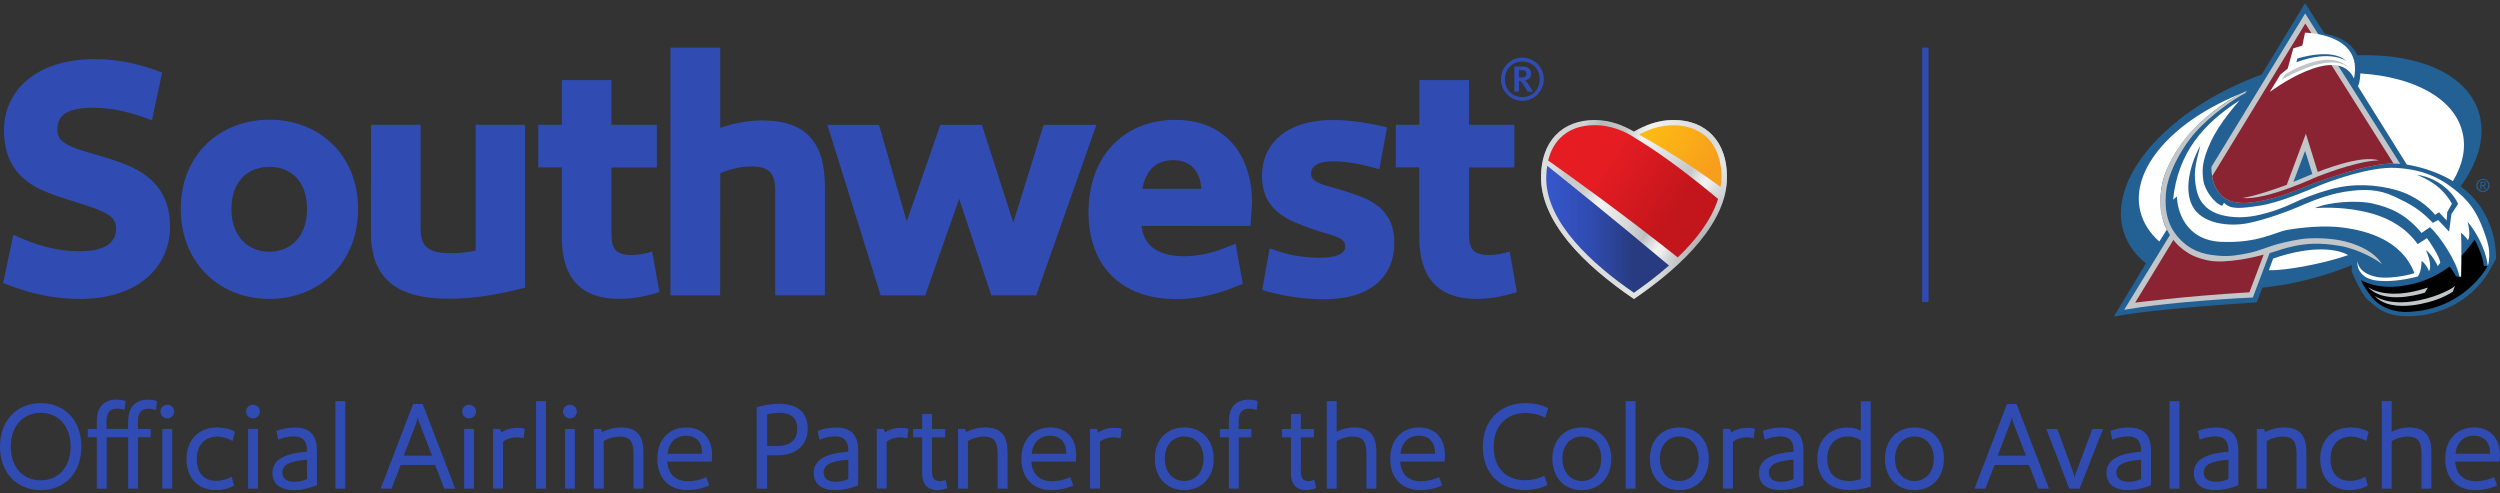
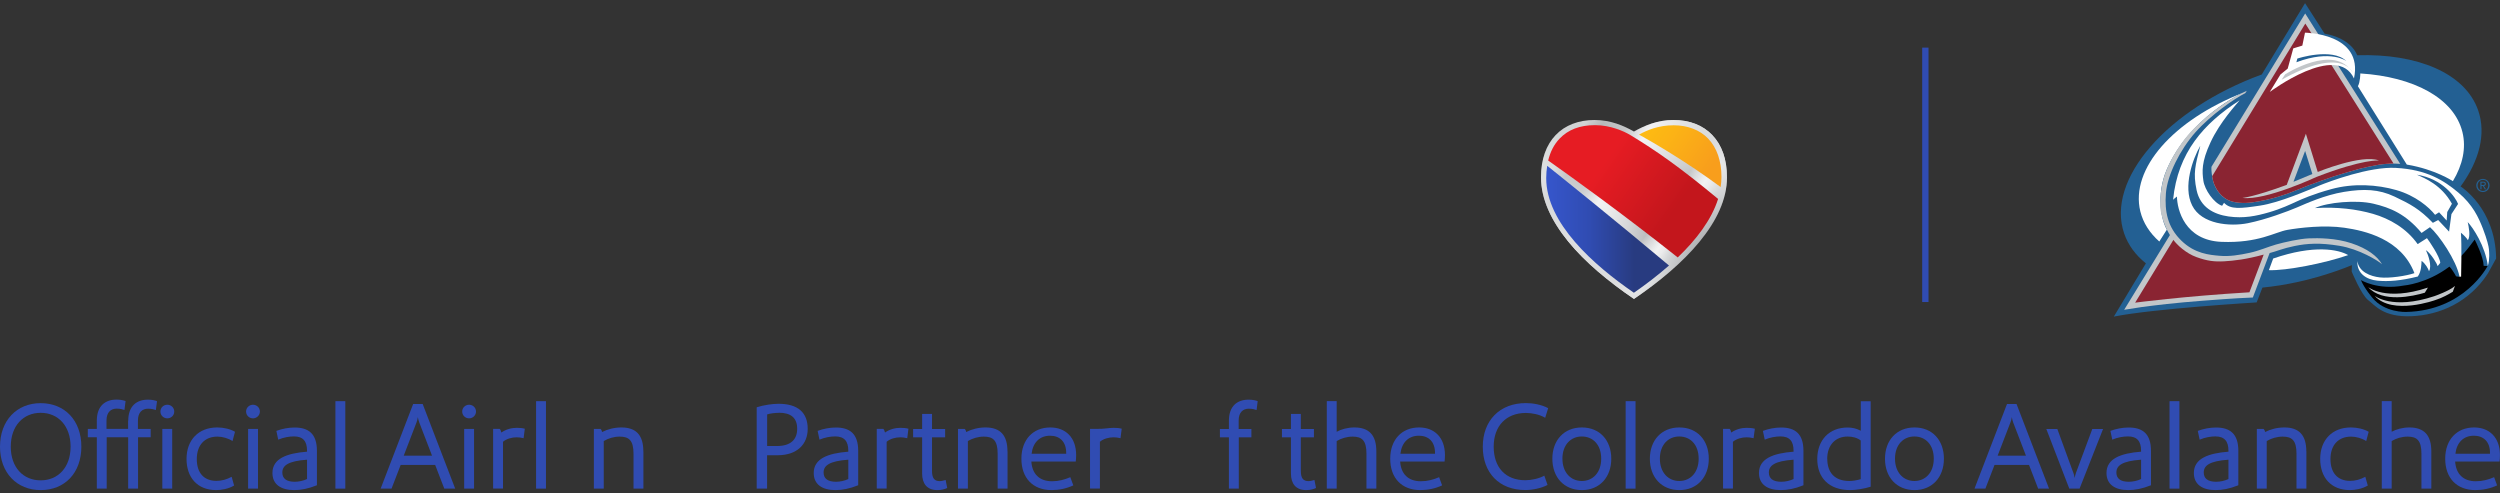
<svg xmlns="http://www.w3.org/2000/svg" width="299" height="59" viewBox="0 0 299 59" fill="none">
  <rect x="0" y="0" width="299" height="59" fill="#333333" stroke="none" />
  <path d="M298.509 30.965L297.554 32.699C295.304 36.168 291.765 37.689 288.393 37.819C285.021 37.948 284.066 36.518 283.248 35.909C282.429 35.301 281.262 32.479 281.262 32.479L281.285 31.71C280.641 31.969 279.989 32.22 279.322 32.448C276.337 33.483 273.381 34.122 270.585 34.396L269.896 36.168C269.896 36.168 257.62 36.906 252.815 37.864L256.65 31.497C255.43 30.524 254.536 29.33 254.051 27.93C251.823 21.48 259.166 13.051 270.509 8.906L275.685 0.379L278.019 4.022C281.346 4.631 281.914 6.609 281.914 6.609C289.113 6.38 294.857 8.746 296.395 13.219C297.372 16.041 296.509 19.243 294.288 22.301C294.288 22.301 298.426 24.849 298.539 30.866L298.517 30.973L298.509 30.965Z" fill="#236093" />
  <path d="M287.855 19.684L282.005 10.313C282.293 9.796 282.293 8.784 282.293 8.784C288.651 9.18 293.515 11.735 294.508 15.805C294.978 17.714 294.531 19.73 293.364 21.67C293.364 21.67 291.288 20.262 287.862 19.684H287.855Z" fill="white" />
  <path d="M295.986 28.637C295.508 29.291 295.008 29.9 295.008 29.9C294.864 30.083 294.599 30.379 294.349 30.63L294.144 33.11L293.743 33.049C293.636 32.813 293.151 32.053 292.954 31.885C290.234 33.939 287.491 34.152 287.491 34.152C284.384 34.73 282.368 33.498 282.368 33.498C282.732 34.426 283.732 35.613 283.732 35.613C285.202 37.408 287.749 37.309 287.749 37.309C294.773 37.172 297.516 31.817 297.516 31.817L297.046 31.794C297.016 30.722 296.099 28.896 295.97 28.637H295.986Z" fill="black" />
  <path d="M289.999 35.012C288.613 35.422 284.937 36.267 283.232 34.335C283.232 34.335 285.324 36.077 290.378 34.396L290.007 35.012H289.999Z" fill="#C2C6C9" />
  <path d="M291.144 35.422C286.089 37.104 283.998 35.369 283.998 35.369C286.127 37.773 291.31 35.871 291.31 35.871C292.098 35.628 292.902 35.172 293.356 34.89L293.614 34.198C292.947 34.799 291.144 35.422 291.144 35.422Z" fill="#C2C6C9" />
  <path d="M267.857 12.002C263.561 14.763 260.461 18.247 259.901 23.891C259.901 23.891 260.166 23.64 260.363 23.503C260.386 25.062 261.287 28.751 265.698 28.926C270.108 29.101 272.093 27.755 273.563 27.496C275.033 27.238 277.973 26.888 280.391 27.238C282.808 27.588 287.188 28.561 288.764 32.669C287.787 33.004 285.756 33.308 284.627 33.178C283.505 33.049 282.118 32.524 281.944 31.224C281.861 32.699 283.028 33.437 284.324 33.566C285.619 33.696 287.135 33.582 289.166 33.072C289.598 32.479 289.598 31.619 289.62 31.201C290.075 31.52 290.416 32.129 290.507 32.433C290.893 31.825 290.409 30.478 290.136 29.915C290.727 30.303 291.477 31.528 291.538 31.832L291.856 31.437C291.81 30.699 290.537 28.835 290.265 28.485L289.151 29.193C287.794 27.276 285.763 26.142 283.816 25.579C281.868 25.017 279.519 24.72 276.867 24.887C278.368 24.188 281.823 23.883 283.861 24.362C285.892 24.842 287.718 25.587 289.62 27.861L290.628 27.169C291.689 28.097 293.796 31.14 294.159 33.102L294.349 33.08C294.349 33.08 294.44 29.223 294.326 27.831C294.644 28.09 295.054 28.508 295.152 28.721C295.508 28.265 295.251 27.055 295.137 26.561C295.774 27.223 297.244 29.444 297.547 31.794C297.789 30.988 297.706 30.121 297.676 29.801C297.645 29.482 297.471 28.675 296.956 27.344C296.44 26.013 295.743 24.477 294.016 23.031C292.288 21.586 290.272 20.285 286.551 20.08C283.384 19.905 278.595 21.7 277.329 22.217C276.064 22.735 272.631 24.241 270.297 24.591C267.963 24.941 266.766 25.077 265.993 24.256L265.766 24.613C264.788 24.302 263.667 22.681 263.523 21.609C263.379 20.536 263.265 19.41 264.387 17.007C265.508 14.603 267.41 12.549 267.872 11.986L267.857 12.002Z" fill="white" />
  <path d="M263.129 17.478C262.265 18.992 261.052 22.316 262.182 24.575C263.303 26.835 266.705 27.124 268.865 26.69C271.025 26.256 273.624 25.275 274.715 24.811C275.806 24.347 277.996 23.335 280.353 22.948C282.71 22.56 284.505 22.62 286.385 23.511C288.264 24.4 289.393 25.001 290.969 26.652L291.606 26.317L292.909 27.702L293.19 25.61L293.985 24.393C293.69 23.617 292.167 21.381 289.052 20.894C290.014 21.32 291.985 22.096 293.25 24.37L292.689 25.359L292.621 26.378L291.712 25.389L291.234 25.694C290.522 24.788 288.908 23.396 286.605 22.735C284.301 22.073 281.474 21.89 278.822 22.62C276.602 23.229 275.245 23.838 274.617 24.127C273.98 24.416 272.859 24.963 271.358 25.397C269.858 25.831 268.357 26.15 266.546 25.891C264.728 25.633 263.144 24.766 262.712 22.735C262.28 20.711 262.56 19.768 263.144 17.486L263.129 17.478Z" fill="#236093" />
  <path d="M271.873 30.919L271.358 32.311C273.389 32.395 278.034 31.49 280.845 30.509C279.701 29.839 276.761 29.231 271.873 30.919Z" fill="white" />
  <path d="M264.5 19.935L275.7 1.611L287.067 19.601C286.354 19.517 285.112 19.601 284.506 19.7C283.899 19.798 282.543 20.087 282.172 20.194C281.8 20.293 279.868 20.848 279.216 21.061C278.565 21.282 276.723 21.928 276.147 22.149C275.571 22.369 274.132 22.97 273.586 23.16C273.04 23.351 271.987 23.708 270.919 23.929C269.85 24.149 268.842 24.347 267.789 24.248C266.736 24.149 266.198 23.837 265.728 23.412C265.379 23.092 264.781 22.324 264.606 21.297C264.462 20.46 264.478 20.133 264.493 19.943L264.5 19.935Z" fill="#C2C6C9" />
  <path d="M275.715 2.813L286.271 19.563C285.635 19.563 284.93 19.631 284.513 19.7C283.907 19.799 282.551 20.087 282.179 20.194C281.808 20.293 279.876 20.848 279.224 21.061C278.572 21.282 276.731 21.928 276.155 22.149C275.579 22.369 274.139 22.97 273.594 23.161C273.048 23.351 271.995 23.708 270.926 23.929C269.858 24.149 268.85 24.347 267.797 24.248C266.743 24.149 266.205 23.838 265.736 23.412C265.387 23.092 264.788 22.324 264.614 21.297C264.599 21.213 264.591 21.145 264.576 21.069L275.715 2.82V2.813ZM268.198 23.67C270.941 24.02 277.034 21.168 277.034 21.168C282.672 18.985 284.536 19.198 284.536 19.198C282.467 18.406 277.201 20.567 277.201 20.567L275.784 15.995L273.495 22.111C269.517 23.571 268.198 23.67 268.198 23.67Z" fill="#8A2432" />
  <path d="M274.298 21.746L276.556 20.81L275.693 18.049L274.298 21.746Z" fill="#236093" />
  <path d="M258.256 28.888C257.112 27.877 256.324 26.667 255.983 25.283C254.733 20.171 259.999 14.337 268.206 11.119C268.206 11.119 261.833 14.01 259.128 20.316C257.855 23.275 258.491 26.393 259.158 27.458L258.256 28.881V28.888Z" fill="white" />
  <path d="M268.524 11.157L268.721 10.853C267.205 11.507 265.152 12.96 264.485 13.5C263.818 14.04 262.515 15.151 261.613 16.231C260.704 17.319 259.863 18.657 259.325 19.852C258.787 21.046 258.438 22.195 258.355 24.188C258.271 26.18 259.522 28.113 259.522 28.113L254.051 37.05C254.051 37.05 255.695 36.792 256.15 36.723C256.604 36.655 258.4 36.442 259.15 36.358C259.908 36.274 262.416 36.031 263.386 35.97C264.356 35.902 267.145 35.666 269.441 35.582L271.449 30.265C272.336 30.045 272.942 29.725 274.435 29.421C275.927 29.117 277.435 29.01 279.792 29.398C282.149 29.786 284.399 31.155 284.892 31.611C284.331 30.638 283.141 29.725 281.239 29.094C279.337 28.462 277.261 28.462 276.14 28.508C275.018 28.554 273.199 28.964 272.207 29.246C271.214 29.527 270.237 29.984 269.032 30.242C267.819 30.501 266.652 30.699 265.463 30.592C264.273 30.486 262.5 30.356 260.878 28.767C259.256 27.184 258.87 25.298 259.044 23.1C259.219 20.909 260.749 17.889 262.568 15.828C264.387 13.766 267.258 11.773 268.532 11.142L268.524 11.157Z" fill="#C2C6C9" />
  <path d="M270.737 30.448L269.032 34.959C261.052 35.438 255.362 36.198 255.362 36.198L259.939 28.691C260.333 29.253 261.431 30.296 262.704 30.752C263.977 31.208 264.803 31.315 265.993 31.254C267.183 31.186 268.668 31.018 270.737 30.448Z" fill="#8A2432" />
  <path d="M281.535 9.385C282.702 3.961 275.677 3.908 275.677 3.908L275.359 5.452L274.275 5.787L273.609 8.206L272.737 8.913L271.464 10.998C271.464 10.998 279.489 4.988 281.535 9.385Z" fill="white" />
  <path d="M274.647 7.445L274.761 7.004C274.761 7.004 278.89 5.642 280.633 7.308C280.633 7.308 278.807 5.886 274.647 7.445Z" fill="#236093" />
  <path d="M273.306 8.89C273.306 8.89 279.163 5.102 281.384 8.685C281.384 8.685 280.164 5.46 272.874 9.545L273.306 8.883V8.89Z" fill="#C2C6C9" />
  <path d="M296.16 22.179C296.16 21.73 296.524 21.396 296.956 21.396C297.388 21.396 297.751 21.73 297.751 22.179C297.751 22.628 297.388 22.97 296.956 22.97C296.524 22.97 296.16 22.636 296.16 22.179ZM296.956 22.834C297.312 22.834 297.592 22.552 297.592 22.172C297.592 21.791 297.312 21.517 296.956 21.517C296.599 21.517 296.319 21.799 296.319 22.172C296.319 22.544 296.599 22.834 296.956 22.834ZM296.789 22.636H296.652V21.73H296.993C297.206 21.73 297.312 21.807 297.312 21.989C297.312 22.149 297.213 22.225 297.077 22.24L297.334 22.643H297.183L296.948 22.248H296.789V22.643V22.636ZM296.956 22.126C297.069 22.126 297.175 22.118 297.175 21.982C297.175 21.867 297.077 21.845 296.978 21.845H296.789V22.126H296.956Z" fill="#236093" />
-   <path d="M32.228 14.314C26.355 14.314 21.619 18.445 21.619 24.986C21.619 31.528 26.325 35.75 32.213 35.75C38.093 35.75 42.814 31.558 42.822 25.001C42.822 18.445 38.093 14.314 32.228 14.314ZM32.213 30.105C29.689 30.105 27.666 28.28 27.674 24.986C27.674 21.692 29.637 19.958 32.221 19.958C34.804 19.958 36.722 21.677 36.722 24.994C36.722 28.318 34.736 30.105 32.213 30.105ZM20.339 27.04C20.339 31.84 16.641 35.757 9.533 35.75C6.093 35.75 3.236 34.981 0.371 33.848L1.591 28.082C4.221 29.299 6.737 30.052 9.465 30.052C12.443 30.052 13.882 29.109 13.882 27.329C13.882 25.861 12.776 25.313 8.98 24.142C7.691 23.762 6.524 23.358 5.509 22.948C2.069 21.548 0.47 19.144 0.477 15.6C0.477 10.815 4.334 7.073 11.329 7.073C14.322 7.073 16.792 7.696 19.391 8.67L18.171 14.383C15.913 13.531 13.7 12.884 11.2 12.884C8.161 12.884 6.858 13.69 6.858 15.455C6.858 16.946 7.896 17.486 11.291 18.445C12.579 18.802 13.776 19.19 14.852 19.601C18.134 20.863 20.339 23.107 20.331 27.032L20.339 27.04ZM56.886 14.93H62.804V34.403C59.5 35.248 56.681 35.727 53.658 35.727C47.421 35.727 44.352 33.285 44.36 27.793L44.375 14.93H50.301V27.215C50.301 29.223 50.862 30.288 53.946 30.288C55.052 30.288 56.014 30.143 56.894 29.976V14.93H56.886ZM98.662 22.255V35.324H92.713V22.894C92.729 20.78 92.092 19.905 89.826 19.905C88.402 19.905 87.189 20.3 86.144 20.704L86.128 35.331H80.187V5.696H86.144V15.295C87.432 14.847 89.258 14.398 91.16 14.405C96.298 14.405 98.654 16.946 98.654 22.255H98.662ZM123.911 35.324H118.561L114.712 23.777L110.65 35.331H105.33L98.957 14.938H105.126L108.445 26.477L112.469 14.938H117.432L121.19 26.622L124.82 14.938H131.125L123.926 35.331L123.911 35.324ZM166.763 29.086C166.763 32.836 164.164 35.795 158.389 35.788C155.79 35.788 153.449 35.4 150.956 34.685L151.857 29.687C153.873 30.486 155.828 30.828 157.92 30.828C159.617 30.828 160.89 30.41 160.89 29.489C160.89 28.516 159.844 28.265 157.707 27.641C156.677 27.314 155.768 26.979 154.995 26.652C152.252 25.488 150.933 23.762 150.933 21.023C150.933 17.174 153.896 14.352 159.39 14.352C161.731 14.352 163.8 14.755 165.891 15.219L164.967 20.247C163.072 19.692 161.299 19.296 159.382 19.296C157.594 19.296 156.806 19.89 156.806 20.772C156.806 21.609 157.594 21.959 159.625 22.491C160.632 22.788 161.565 23.084 162.391 23.374C165.664 24.53 166.763 26.508 166.763 29.079V29.086ZM149.743 24.218C149.743 18.726 146.72 14.345 140.582 14.337C134.451 14.337 130.193 18.619 130.185 25.382C130.185 31.688 133.974 35.765 140.68 35.772C143.674 35.772 146.121 35.012 148.637 33.939L147.766 29.124C145.871 29.976 143.916 30.645 141.628 30.645C138.172 30.645 136.748 29.117 136.52 27.01L149.546 27.025C149.546 27.025 149.736 24.682 149.736 24.218H149.743ZM136.611 22.567C136.982 20.78 137.907 19.152 140.347 19.152C142.855 19.152 143.613 21.13 143.681 22.575H136.611V22.567ZM181.411 34.951C179.834 35.4 178.38 35.75 176.614 35.742C170.84 35.742 169.748 31.809 169.748 28.288V20.019H166.937V14.923H169.756V9.575H175.689V14.923H181.115V20.027H175.689V27.907C175.689 29.505 175.97 30.501 178.076 30.501C178.948 30.501 179.713 30.334 180.562 30.09L181.418 34.943L181.411 34.951ZM78.854 34.951C77.278 35.4 75.823 35.75 74.057 35.742C68.283 35.742 67.192 31.809 67.192 28.288V20.019H64.38V14.923H67.199V9.575H73.133V14.923H78.558V20.027H73.133V27.907C73.133 29.505 73.413 30.501 75.52 30.501C76.391 30.501 77.156 30.334 78.005 30.09L78.861 34.943L78.854 34.951Z" fill="#304CB2" />
-   <path d="M182.07 12.055C180.661 12.055 179.509 10.899 179.509 9.476C179.509 8.054 180.661 6.898 182.07 6.898C183.487 6.898 184.639 8.054 184.639 9.476C184.639 10.899 183.487 12.055 182.07 12.055ZM182.07 7.362C180.88 7.362 179.994 8.229 179.986 9.484C179.986 10.739 180.873 11.606 182.062 11.606C183.26 11.606 184.139 10.746 184.146 9.484C184.146 8.236 183.267 7.362 182.07 7.362ZM182.714 10.944L182.078 9.948C181.941 9.727 181.865 9.666 181.668 9.666V10.944H181.115V7.955H182.131C182.782 7.955 183.131 8.328 183.131 8.822C183.131 9.271 182.835 9.537 182.396 9.606C182.51 9.689 182.608 9.819 182.744 10.024L183.358 10.952H182.722L182.714 10.944ZM182.047 8.396H181.668V9.263H181.956C182.267 9.263 182.547 9.195 182.547 8.83C182.547 8.563 182.419 8.396 182.047 8.396Z" fill="#304CB2" />
  <path d="M230.651 5.696H229.893V36.122H230.651V5.696Z" fill="#304CB2" />
  <path d="M200.143 14.352C198.218 14.352 196.664 15.029 195.422 15.736C194.179 15.029 192.626 14.352 190.701 14.352C186.844 14.352 184.305 16.878 184.305 21.198C184.305 26.47 189.314 31.612 195.422 35.75C201.529 31.619 206.546 26.47 206.546 21.198C206.546 16.878 204 14.352 200.143 14.352Z" fill="url(#paint0_linear_104_2596)" />
  <path style="mix-blend-mode:multiply" d="M200.143 14.352C198.218 14.352 196.664 15.029 195.422 15.736C194.179 15.029 192.626 14.352 190.701 14.352C186.844 14.352 184.305 16.878 184.305 21.198C184.305 26.47 189.314 31.612 195.422 35.75C201.529 31.619 206.546 26.47 206.546 21.198C206.546 16.878 204 14.352 200.143 14.352Z" fill="url(#paint1_linear_104_2596)" />
  <path d="M184.927 21.297C184.927 26.683 190.587 31.695 195.414 35.012C196.808 34.053 198.241 32.958 199.612 31.756C193.209 26.371 187.2 21.556 185.048 19.829C184.972 20.293 184.927 20.78 184.927 21.297Z" fill="url(#paint2_linear_104_2596)" />
  <path d="M205.485 23.792C200.847 19.951 198.036 17.996 195.028 16.178C194.217 15.683 192.588 14.968 190.762 14.968C188.935 14.968 187.541 15.516 186.526 16.581C185.866 17.273 185.419 18.14 185.162 19.198C187.564 20.886 194.088 25.564 200.658 30.79C202.848 28.691 204.689 26.31 205.485 23.792Z" fill="url(#paint3_linear_104_2596)" />
  <path d="M204.311 16.588C203.31 15.546 201.848 14.983 200.166 14.983C198.362 14.983 196.983 15.569 196.028 16.094C197.824 17.098 201.734 19.372 205.788 22.369C205.849 21.966 205.887 21.556 205.887 21.152C205.887 19.258 205.334 17.669 204.311 16.596V16.588Z" fill="url(#paint4_linear_104_2596)" />
  <path d="M4.865 58.615C2.016 58.615 0 56.554 0 53.42C0 50.286 2.008 48.217 4.865 48.217C7.722 48.217 9.73 50.263 9.73 53.42C9.73 56.577 7.737 58.615 4.865 58.615ZM4.865 49.373C2.781 49.373 1.288 50.932 1.288 53.42C1.288 55.907 2.781 57.451 4.865 57.451C6.949 57.451 8.442 55.892 8.442 53.42C8.442 50.948 6.964 49.373 4.865 49.373Z" fill="#304CB2" />
  <path d="M15.338 50.324C15.338 48.514 16.383 47.798 17.702 47.798C18.156 47.798 18.558 47.89 18.778 47.974L18.641 49.038C18.407 48.962 18.141 48.879 17.709 48.879C17.012 48.879 16.497 49.32 16.497 50.286V51.298H18.02V52.294H16.512V58.433H15.33V52.294H12.761V58.433H11.579V52.294H10.503V51.298H11.579V50.316C11.579 48.506 12.625 47.791 13.943 47.791C14.398 47.791 14.8 47.882 15.019 47.966L14.883 49.031C14.648 48.955 14.383 48.871 13.951 48.871C13.254 48.871 12.738 49.312 12.738 50.278V51.29H15.322V50.309L15.338 50.324ZM20.839 49.221C20.839 49.693 20.453 50.035 20.013 50.035C19.573 50.035 19.187 49.693 19.187 49.221C19.187 48.749 19.558 48.407 20.013 48.407C20.468 48.407 20.839 48.765 20.839 49.221ZM20.596 51.298V58.433H19.414V51.298H20.596Z" fill="#304CB2" />
  <path d="M27.81 52.75C27.31 52.423 26.598 52.218 26.007 52.218C24.468 52.218 23.536 53.245 23.536 54.903C23.536 56.561 24.393 57.512 25.886 57.512C26.507 57.512 27.098 57.352 27.704 57.025L28 58.068C27.333 58.471 26.461 58.615 25.87 58.615C23.552 58.615 22.309 57.056 22.309 54.888C22.309 52.606 23.756 51.123 25.977 51.123C26.757 51.123 27.545 51.313 28.106 51.64L27.81 52.75Z" fill="#304CB2" />
  <path d="M29.432 49.221C29.432 48.765 29.803 48.407 30.258 48.407C30.712 48.407 31.084 48.765 31.084 49.221C31.084 49.677 30.697 50.035 30.258 50.035C29.818 50.035 29.432 49.693 29.432 49.221ZM29.674 51.298H30.857V58.433H29.674V51.298Z" fill="#304CB2" />
  <path d="M37.904 53.914V58.037C36.858 58.455 35.994 58.615 35.183 58.615C33.615 58.615 32.584 57.946 32.584 56.569C32.584 54.85 34.282 54.211 36.722 54.021V53.914C36.722 52.743 36.221 52.195 35.153 52.195C34.623 52.195 33.925 52.302 33.274 52.583L33.054 51.533C33.721 51.282 34.517 51.13 35.229 51.13C36.926 51.13 37.904 51.898 37.904 53.922V53.914ZM36.722 57.292V54.979C34.464 55.139 33.766 55.679 33.766 56.508C33.766 57.208 34.221 57.619 35.259 57.619C35.729 57.619 36.297 57.497 36.722 57.292Z" fill="#304CB2" />
  <path d="M40.117 47.981H41.299V58.44H40.117V47.981Z" fill="#304CB2" />
  <path d="M52.044 55.603H47.921L46.83 58.433H45.527L49.414 48.316H50.551L54.438 58.433H53.135L52.044 55.603ZM50.134 50.499C50.074 50.324 49.998 50.065 49.983 49.921H49.967C49.952 50.073 49.892 50.324 49.823 50.499L48.285 54.5H51.672L50.134 50.499Z" fill="#304CB2" />
  <path d="M55.279 49.221C55.279 48.765 55.651 48.407 56.105 48.407C56.56 48.407 56.931 48.765 56.931 49.221C56.931 49.677 56.545 50.035 56.105 50.035C55.666 50.035 55.279 49.693 55.279 49.221ZM55.514 51.298H56.697V58.433H55.514V51.298Z" fill="#304CB2" />
  <path d="M62.766 51.282L62.622 52.408C62.327 52.332 62.031 52.302 61.797 52.302C61.205 52.302 60.584 52.477 60.16 52.834V58.425H58.977V51.29H59.758C59.864 51.396 59.902 51.511 59.963 51.731C60.538 51.328 61.205 51.168 61.827 51.168C62.153 51.168 62.494 51.199 62.774 51.275L62.766 51.282Z" fill="#304CB2" />
  <path d="M64.115 47.981H65.297V58.44H64.115V47.981Z" fill="#304CB2" />
-   <path d="M67.336 49.221C67.336 48.765 67.707 48.407 68.162 48.407C68.616 48.407 68.988 48.765 68.988 49.221C68.988 49.677 68.601 50.035 68.162 50.035C67.722 50.035 67.336 49.693 67.336 49.221ZM67.571 51.298H68.753V58.433H67.571V51.298Z" fill="#304CB2" />
  <path d="M76.952 53.983V58.433H75.769V54.264C75.769 52.674 75.224 52.218 74.118 52.218C73.436 52.218 72.746 52.423 72.208 52.75V58.433H71.026V51.298H71.837C71.928 51.404 71.981 51.503 72.011 51.67C72.647 51.343 73.458 51.123 74.315 51.123C76.103 51.123 76.944 52.074 76.944 53.983H76.952Z" fill="#304CB2" />
-   <path d="M85.113 55.2H79.809C79.9 56.668 80.756 57.558 82.279 57.558C83.09 57.558 83.772 57.368 84.469 57.071L84.825 58.052C84.029 58.425 83.112 58.615 82.226 58.615C79.983 58.615 78.619 57.162 78.619 54.865C78.619 52.568 80.021 51.123 82.074 51.123C83.878 51.123 85.166 52.294 85.166 54.431C85.166 54.637 85.151 54.949 85.121 55.2H85.113ZM83.976 54.264C84.007 52.781 83.165 52.111 82.044 52.111C80.816 52.111 79.99 52.925 79.839 54.264H83.976Z" fill="#304CB2" />
  <path d="M93.001 54.447H91.743V58.44H90.501V48.711C91.372 48.43 92.433 48.293 93.115 48.293C95.434 48.293 96.601 49.343 96.601 51.29C96.601 53.1 95.373 54.447 92.994 54.447H93.001ZM93.168 49.373C92.729 49.373 92.077 49.449 91.751 49.563V53.344H92.918C94.631 53.344 95.343 52.515 95.343 51.282C95.343 49.936 94.547 49.365 93.168 49.365V49.373Z" fill="#304CB2" />
  <path d="M102.64 53.914V58.037C101.594 58.455 100.731 58.615 99.92 58.615C98.351 58.615 97.321 57.946 97.321 56.569C97.321 54.85 99.018 54.211 101.458 54.021V53.914C101.458 52.743 100.958 52.195 99.889 52.195C99.359 52.195 98.662 52.302 98.01 52.583L97.79 51.533C98.457 51.282 99.253 51.13 99.965 51.13C101.663 51.13 102.64 51.898 102.64 53.922V53.914ZM101.458 57.292V54.979C99.2 55.139 98.503 55.679 98.503 56.508C98.503 57.208 98.957 57.619 99.996 57.619C100.465 57.619 101.034 57.497 101.458 57.292Z" fill="#304CB2" />
  <path d="M108.649 51.282L108.505 52.408C108.21 52.332 107.914 52.302 107.679 52.302C107.088 52.302 106.467 52.477 106.042 52.834V58.425H104.86V51.29H105.641C105.747 51.396 105.785 51.511 105.845 51.731C106.421 51.328 107.088 51.168 107.71 51.168C108.035 51.168 108.376 51.199 108.657 51.275L108.649 51.282Z" fill="#304CB2" />
  <path d="M113.287 58.364C113.037 58.486 112.62 58.615 112.12 58.615C110.862 58.615 110.286 57.847 110.286 56.615V52.302H109.21V51.305H110.286V49.51H111.468V51.305H113.037V52.302H111.468V56.295C111.468 57.155 111.718 57.543 112.4 57.543C112.605 57.543 112.87 57.467 113.098 57.406L113.287 58.372V58.364Z" fill="#304CB2" />
  <path d="M120.501 53.983V58.433H119.319V54.264C119.319 52.674 118.773 52.218 117.667 52.218C116.985 52.218 116.295 52.423 115.757 52.75V58.433H114.575V51.298H115.386C115.477 51.404 115.53 51.503 115.56 51.67C116.197 51.343 117.008 51.123 117.864 51.123C119.652 51.123 120.493 52.074 120.493 53.983H120.501Z" fill="#304CB2" />
  <path d="M128.654 55.2H123.35C123.441 56.668 124.297 57.558 125.82 57.558C126.631 57.558 127.313 57.368 128.01 57.071L128.367 58.052C127.571 58.425 126.654 58.615 125.767 58.615C123.524 58.615 122.16 57.162 122.16 54.865C122.16 52.568 123.562 51.123 125.616 51.123C127.419 51.123 128.708 52.294 128.708 54.431C128.708 54.637 128.692 54.949 128.662 55.2H128.654ZM127.518 54.264C127.548 52.781 126.707 52.111 125.586 52.111C124.358 52.111 123.532 52.925 123.38 54.264H127.518Z" fill="#304CB2" />
-   <path d="M134.156 51.282L134.012 52.408C133.716 52.332 133.421 52.302 133.186 52.302C132.595 52.302 131.973 52.477 131.549 52.834V58.425H130.367V51.29H131.147C131.254 51.396 131.291 51.511 131.352 51.731C131.928 51.328 132.595 51.168 133.216 51.168C133.542 51.168 133.883 51.199 134.163 51.275L134.156 51.282Z" fill="#304CB2" />
-   <path d="M141.643 58.615C139.513 58.615 138.112 57.086 138.112 54.865C138.112 52.644 139.513 51.123 141.643 51.123C143.772 51.123 145.159 52.652 145.159 54.865C145.159 57.079 143.757 58.615 141.643 58.615ZM141.628 52.203C140.309 52.203 139.309 53.199 139.309 54.858C139.309 56.516 140.317 57.527 141.628 57.527C142.939 57.527 143.946 56.531 143.946 54.858C143.946 53.184 142.954 52.203 141.628 52.203Z" fill="#304CB2" />
+   <path d="M134.156 51.282L134.012 52.408C133.716 52.332 133.421 52.302 133.186 52.302C132.595 52.302 131.973 52.477 131.549 52.834V58.425H130.367V51.29H131.147C131.928 51.328 132.595 51.168 133.216 51.168C133.542 51.168 133.883 51.199 134.163 51.275L134.156 51.282Z" fill="#304CB2" />
  <path d="M148.144 50.294V51.305H149.667V52.302H148.16V58.44H146.977V52.302H145.901V51.305H146.977V50.324C146.977 48.514 148.023 47.798 149.342 47.798C149.796 47.798 150.198 47.89 150.418 47.974L150.289 49.038C150.054 48.962 149.789 48.879 149.357 48.879C148.66 48.879 148.144 49.32 148.144 50.286V50.294Z" fill="#304CB2" />
  <path d="M157.397 58.364C157.147 58.486 156.73 58.615 156.23 58.615C154.972 58.615 154.396 57.847 154.396 56.615V52.302H153.32V51.305H154.396V49.51H155.578V51.305H157.147V52.302H155.578V56.295C155.578 57.155 155.828 57.543 156.51 57.543C156.715 57.543 156.98 57.467 157.207 57.406L157.397 58.372V58.364Z" fill="#304CB2" />
  <path d="M164.611 53.983V58.433H163.429V54.264C163.429 52.674 162.883 52.218 161.777 52.218C161.095 52.218 160.405 52.423 159.867 52.75V58.433H158.685V47.973H159.867V51.64C160.398 51.343 161.186 51.123 161.981 51.123C163.77 51.123 164.611 52.073 164.611 53.983Z" fill="#304CB2" />
  <path d="M172.764 55.2H167.46C167.551 56.668 168.407 57.558 169.93 57.558C170.741 57.558 171.423 57.368 172.12 57.071L172.476 58.052C171.681 58.425 170.764 58.615 169.877 58.615C167.634 58.615 166.27 57.162 166.27 54.865C166.27 52.568 167.672 51.123 169.726 51.123C171.529 51.123 172.817 52.294 172.817 54.431C172.817 54.637 172.802 54.949 172.772 55.2H172.764ZM171.628 54.264C171.658 52.781 170.817 52.111 169.695 52.111C168.468 52.111 167.642 52.925 167.49 54.264H171.628Z" fill="#304CB2" />
  <path d="M184.805 49.966C184.108 49.548 183.153 49.388 182.502 49.388C180.153 49.388 178.645 50.932 178.645 53.42C178.645 55.907 180.062 57.436 182.426 57.436C183.123 57.436 184.07 57.246 184.699 56.888L185.086 57.999C184.358 58.387 183.297 58.608 182.426 58.608C179.312 58.608 177.341 56.561 177.341 53.427C177.341 50.294 179.365 48.209 182.502 48.209C183.343 48.209 184.396 48.399 185.162 48.818L184.805 49.959V49.966Z" fill="#304CB2" />
  <path d="M189.193 58.615C187.064 58.615 185.662 57.086 185.662 54.865C185.662 52.644 187.064 51.123 189.193 51.123C191.322 51.123 192.709 52.652 192.709 54.865C192.709 57.079 191.307 58.615 189.193 58.615ZM189.185 52.203C187.867 52.203 186.866 53.199 186.866 54.858C186.866 56.516 187.874 57.527 189.185 57.527C190.496 57.527 191.504 56.531 191.504 54.858C191.504 53.184 190.511 52.203 189.185 52.203Z" fill="#304CB2" />
  <path d="M194.429 47.981H195.611V58.44H194.429V47.981Z" fill="#304CB2" />
  <path d="M200.855 58.615C198.726 58.615 197.324 57.086 197.324 54.865C197.324 52.644 198.726 51.123 200.855 51.123C202.984 51.123 204.371 52.652 204.371 54.865C204.371 57.079 202.969 58.615 200.855 58.615ZM200.84 52.203C199.521 52.203 198.521 53.199 198.521 54.858C198.521 56.516 199.529 57.527 200.84 57.527C202.151 57.527 203.159 56.531 203.159 54.858C203.159 53.184 202.166 52.203 200.84 52.203Z" fill="#304CB2" />
  <path d="M209.88 51.282L209.728 52.408C209.433 52.332 209.137 52.302 208.902 52.302C208.311 52.302 207.69 52.477 207.258 52.834V58.425H206.076V51.29H206.856C206.963 51.396 207.008 51.511 207.061 51.731C207.637 51.328 208.304 51.168 208.925 51.168C209.251 51.168 209.592 51.199 209.872 51.275L209.88 51.282Z" fill="#304CB2" />
  <path d="M215.692 53.914V58.037C214.646 58.455 213.79 58.615 212.972 58.615C211.403 58.615 210.373 57.946 210.373 56.569C210.373 54.85 212.07 54.211 214.51 54.021V53.914C214.51 52.743 214.01 52.195 212.941 52.195C212.411 52.195 211.714 52.302 211.062 52.583L210.842 51.533C211.509 51.282 212.305 51.13 213.017 51.13C214.715 51.13 215.692 51.898 215.692 53.922V53.914ZM214.51 57.292V54.979C212.252 55.139 211.555 55.679 211.555 56.508C211.555 57.208 212.009 57.619 213.047 57.619C213.517 57.619 214.086 57.497 214.51 57.292Z" fill="#304CB2" />
  <path d="M223.732 58.212C222.906 58.463 221.944 58.615 221.292 58.615C218.754 58.615 217.344 57.162 217.344 54.88C217.359 52.636 218.761 51.13 220.982 51.13C221.542 51.13 222.042 51.252 222.55 51.518V47.989H223.732V58.227V58.212ZM218.542 54.873C218.542 56.516 219.428 57.527 221.186 57.527C221.527 57.527 222.073 57.451 222.543 57.307V52.682C222.126 52.355 221.565 52.21 220.974 52.21C219.527 52.21 218.534 53.222 218.534 54.88L218.542 54.873Z" fill="#304CB2" />
  <path d="M228.976 58.615C226.847 58.615 225.445 57.086 225.445 54.865C225.445 52.644 226.847 51.123 228.976 51.123C231.105 51.123 232.492 52.652 232.492 54.865C232.492 57.079 231.09 58.615 228.976 58.615ZM228.961 52.203C227.642 52.203 226.642 53.199 226.642 54.858C226.642 56.516 227.65 57.527 228.961 57.527C230.272 57.527 231.28 56.531 231.28 54.858C231.28 53.184 230.287 52.203 228.961 52.203Z" fill="#304CB2" />
  <path d="M242.669 55.603H238.547L237.455 58.433H236.152L240.039 48.316H241.176L245.063 58.433H243.76L242.669 55.603ZM240.767 50.499C240.706 50.324 240.638 50.065 240.623 49.921H240.608C240.593 50.073 240.532 50.324 240.456 50.499L238.918 54.5H242.305L240.767 50.499Z" fill="#304CB2" />
  <path d="M247.973 56.538C248.019 56.675 248.094 56.942 248.132 57.162C248.178 56.942 248.238 56.675 248.292 56.538L250.239 51.305H251.527L248.716 58.44H247.488L244.738 51.305H246.056L247.966 56.538H247.973Z" fill="#304CB2" />
  <path d="M257.256 53.914V58.037C256.21 58.455 255.346 58.615 254.536 58.615C252.967 58.615 251.937 57.946 251.937 56.569C251.937 54.85 253.634 54.211 256.074 54.021V53.914C256.074 52.743 255.574 52.195 254.505 52.195C253.975 52.195 253.278 52.302 252.626 52.583L252.406 51.533C253.073 51.282 253.869 51.13 254.581 51.13C256.279 51.13 257.256 51.898 257.256 53.922V53.914ZM256.074 57.292V54.979C253.816 55.139 253.119 55.679 253.119 56.508C253.119 57.208 253.573 57.619 254.611 57.619C255.081 57.619 255.65 57.497 256.074 57.292Z" fill="#304CB2" />
  <path d="M259.476 47.981H260.658V58.44H259.476V47.981Z" fill="#304CB2" />
  <path d="M267.706 53.914V58.037C266.66 58.455 265.804 58.615 264.985 58.615C263.417 58.615 262.386 57.946 262.386 56.569C262.386 54.85 264.084 54.211 266.524 54.021V53.914C266.524 52.743 266.024 52.195 264.955 52.195C264.425 52.195 263.727 52.302 263.076 52.583L262.856 51.533C263.523 51.282 264.319 51.13 265.031 51.13C266.728 51.13 267.706 51.898 267.706 53.922V53.914ZM266.524 57.292V54.979C264.265 55.139 263.568 55.679 263.568 56.508C263.568 57.208 264.023 57.619 265.061 57.619C265.531 57.619 266.099 57.497 266.524 57.292Z" fill="#304CB2" />
  <path d="M275.844 53.983V58.433H274.662V54.264C274.662 52.674 274.116 52.218 273.01 52.218C272.328 52.218 271.638 52.423 271.1 52.75V58.433H269.918V51.298H270.729C270.82 51.404 270.881 51.503 270.903 51.67C271.54 51.343 272.351 51.123 273.207 51.123C274.995 51.123 275.836 52.074 275.836 53.983H275.844Z" fill="#304CB2" />
  <path d="M282.998 52.75C282.497 52.423 281.785 52.218 281.194 52.218C279.656 52.218 278.724 53.245 278.724 54.903C278.724 56.561 279.58 57.512 281.073 57.512C281.694 57.512 282.285 57.352 282.891 57.025L283.187 58.068C282.52 58.471 281.649 58.615 281.058 58.615C278.739 58.615 277.496 57.056 277.496 54.888C277.496 52.606 278.943 51.123 281.164 51.123C281.944 51.123 282.732 51.313 283.293 51.64L282.998 52.75Z" fill="#304CB2" />
  <path d="M290.787 53.983V58.433H289.605V54.264C289.605 52.674 289.06 52.218 287.953 52.218C287.271 52.218 286.582 52.423 286.044 52.75V58.433H284.862V47.973H286.044V51.64C286.574 51.343 287.362 51.123 288.158 51.123C289.946 51.123 290.787 52.073 290.787 53.983Z" fill="#304CB2" />
  <path d="M298.941 55.2H293.637C293.728 56.668 294.584 57.558 296.107 57.558C296.918 57.558 297.6 57.368 298.297 57.071L298.653 58.052C297.858 58.425 296.941 58.615 296.054 58.615C293.811 58.615 292.447 57.162 292.447 54.865C292.447 52.568 293.849 51.123 295.902 51.123C297.706 51.123 298.994 52.294 298.994 54.431C298.994 54.637 298.979 54.949 298.949 55.2H298.941ZM297.804 54.264C297.835 52.781 296.994 52.111 295.872 52.111C294.645 52.111 293.819 52.925 293.667 54.264H297.804Z" fill="#304CB2" />
  <defs>
    <linearGradient id="paint0_linear_104_2596" x1="186.071" y1="16.033" x2="203.733" y2="28.354" gradientUnits="userSpaceOnUse">
      <stop offset="0.01" stop-color="#D0D2D3" />
      <stop offset="0.1" stop-color="#D0D2D3" />
      <stop offset="0.18" stop-color="#B1B3B5" />
      <stop offset="0.21" stop-color="#B5B7B9" />
      <stop offset="0.3" stop-color="#BBBDBF" />
      <stop offset="0.34" stop-color="#CDCED0" />
      <stop offset="0.41" stop-color="#F1F1F2" />
      <stop offset="0.48" stop-color="#E8E8E9" />
      <stop offset="0.61" stop-color="#CFD0D2" />
      <stop offset="0.73" stop-color="#B1B3B5" />
      <stop offset="0.77" stop-color="#CFD0D2" />
      <stop offset="0.81" stop-color="#E8E8E9" />
      <stop offset="0.83" stop-color="#F1F1F2" />
      <stop offset="0.86" stop-color="#E8E8E9" />
      <stop offset="0.9" stop-color="#CFD1D3" />
      <stop offset="0.92" stop-color="#C5C7C9" />
      <stop offset="1" stop-color="#B1B3B5" />
    </linearGradient>
    <linearGradient id="paint1_linear_104_2596" x1="187.905" y1="29.398" x2="202.996" y2="14.364" gradientUnits="userSpaceOnUse">
      <stop stop-color="#DBDCDD" />
      <stop offset="0.04" stop-color="#DFE0E1" stop-opacity="0.88" />
      <stop offset="0.13" stop-color="#E8E9EA" stop-opacity="0.61" />
      <stop offset="0.22" stop-color="#F0F1F1" stop-opacity="0.39" />
      <stop offset="0.3" stop-color="#F6F7F7" stop-opacity="0.22" />
      <stop offset="0.38" stop-color="#FBFBFB" stop-opacity="0.1" />
      <stop offset="0.45" stop-color="#FEFEFE" stop-opacity="0.03" />
      <stop offset="0.5" stop-color="white" stop-opacity="0" />
      <stop offset="0.56" stop-color="#FEFEFE" stop-opacity="0.02" />
      <stop offset="0.63" stop-color="#FCFCFC" stop-opacity="0.08" />
      <stop offset="0.7" stop-color="#F8F9F9" stop-opacity="0.17" />
      <stop offset="0.77" stop-color="#F4F4F4" stop-opacity="0.3" />
      <stop offset="0.84" stop-color="#EEEEEF" stop-opacity="0.47" />
      <stop offset="0.91" stop-color="#E6E7E7" stop-opacity="0.68" />
      <stop offset="0.98" stop-color="#DDDEDF" stop-opacity="0.92" />
      <stop offset="1" stop-color="#DBDCDD" />
    </linearGradient>
    <linearGradient id="paint2_linear_104_2596" x1="184.927" y1="27.42" x2="199.612" y2="27.42" gradientUnits="userSpaceOnUse">
      <stop stop-color="#3656CC" />
      <stop offset="0.35" stop-color="#304CB2" />
      <stop offset="0.72" stop-color="#283B80" />
    </linearGradient>
    <linearGradient id="paint3_linear_104_2596" x1="187.018" y1="15.774" x2="203.647" y2="27.376" gradientUnits="userSpaceOnUse">
      <stop offset="0.3" stop-color="#E61C23" />
      <stop offset="0.8" stop-color="#C3161C" />
    </linearGradient>
    <linearGradient id="paint4_linear_104_2596" x1="197.301" y1="14.268" x2="206.812" y2="20.898" gradientUnits="userSpaceOnUse">
      <stop stop-color="#FDBC11" />
      <stop offset="0.25" stop-color="#FCB415" />
      <stop offset="0.8" stop-color="#F89E1C" />
    </linearGradient>
  </defs>
</svg>